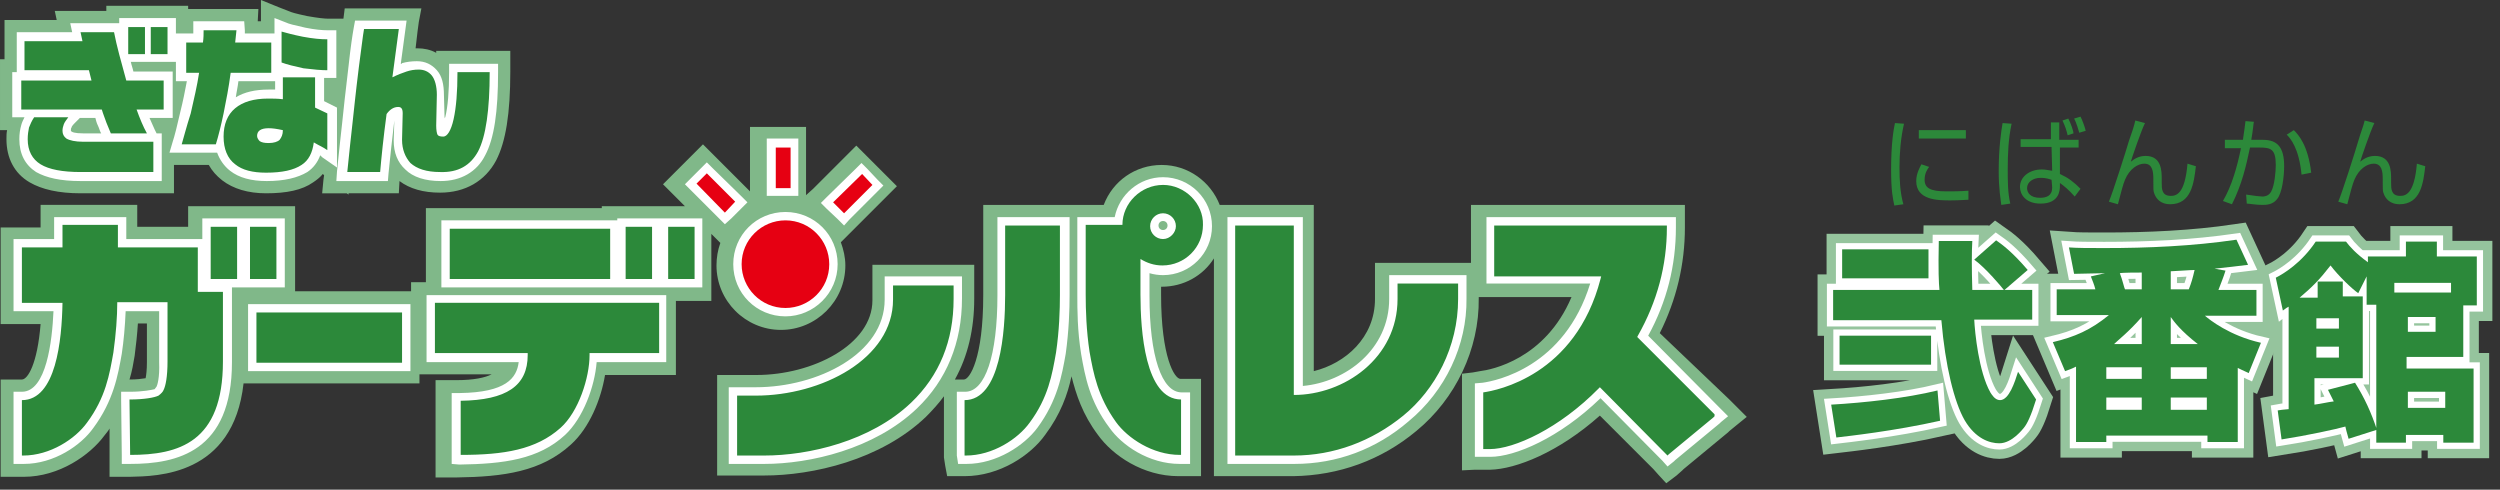
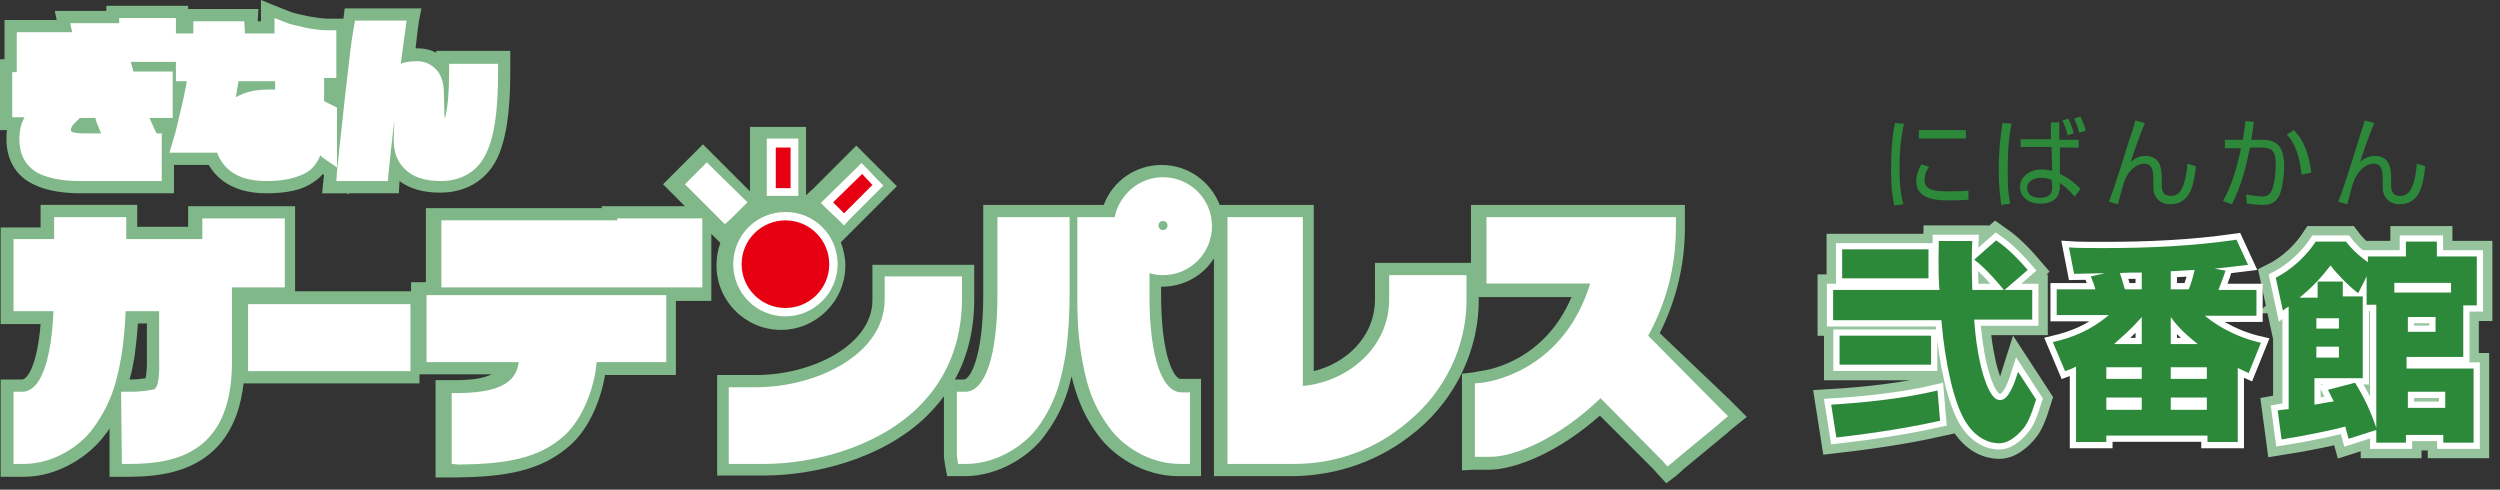
<svg xmlns="http://www.w3.org/2000/svg" enable-background="new 0 0 388 76" height="76" viewBox="0 0 388 76" width="388">
  <rect x="0" y="0" width="388" height="76" fill="#333333" stroke="none" />
  <path d="m258.6 75-1.2-1.3-.8-.9-.2-.2-8.1-8.1c-6.4 5.7-13 8.3-17 8.4h-.6-.4-1.4l-2 .1v-2-1.4-8.8-1.2-1.6l1.7-.2 1.1-.2c1.7-.2 10.1-1.8 14.2-11.5h-12.1-1.3-1v.2c.1 7.9-3.6 15.6-9.7 20.6-5.4 4.5-12 6.9-19.1 7h-9.1-1.3-1.9v-1.9-1.3-30.6c-1.7 2.7-4.7 4.4-8.1 4.4h-.1v1.2c0 9.8 2.1 13.1 3 13.1h1.3 1.9v1.9 1.3 8.6 1.4 1.9h-1.9-1.4-.2c-5.5 0-10.2-3.2-12.5-6.4-2.4-3.2-3.4-6.3-4.1-9.1-.6 2.8-1.7 5.9-4.1 9.1-2.2 3.1-7 6.4-12.5 6.4h-1.3-1.4l-.3-1.6-.2-1.3v-.2-.2-8.6-.5c-.8 1.1-1.8 2.2-2.8 3.2-7 6.7-17.6 9.1-25.1 9.1h-3.8-.3-1.3-1.9v-1.8-1.3-9.3-1.3-1.9h1.9 1.3 2.9c8.7 0 18-4.7 18-11.6v-2.3-1.3-1.9h1.9 1.3 9.4 1.3 1.9v1.9 1.3 2.1c0 4.7-1 8.9-3 12.5h.1 1.3c.9 0 3-3.3 3-13.1v-10.8-1.3-1.9h1.9 1.3 8.6.7 1.9 1.3 3c1.4-3.7 4.9-6.2 9-6.2s7.6 2.6 9 6.2h1 1.3 9.1 1.3 1.9v1.9 1.3 22.6c4.9-1.2 9.5-5.2 9.5-11.2v-2.4-1.3-1.9h1.9 1.3 9.4 1.3 1v-5.8-1.3-1.9h1.9 1.3 26.8 1.3 1.9v1.9 1.3.3c0 5.7-1.3 11.2-3.9 16.4l10.8 10.3.2.2 1 1 1.5 1.5-1.6 1.3-1.1.9-.2.2-6.9 5.7-.2.2-.9.8zm-241.6-1v-1.9-1.3-4.3c-.2.4-.5.7-.8 1.1-2.2 3-7 6.4-12.5 6.4h-1.4-2.2v-15.1h2 1.3c.9 0 2.4-2.4 2.9-8.6h-2.9-1.3-2v-1.9-1.3-8.6-1.3-1.9h1.9 1.3 3v-.3-1.3-1.9h1.9 1.3 8.6 1.3 1.9v1.9 1.3.2h7.9v-1.3-1.9h1.9 1.3 4.1.7 1.3 4.1 1.3 1.9v1.9 1.3 8.1 1.3.6h16.2 1.3.5v-1.4h1.9.4v-.5-7.8-1.3-1.9h1.9 1.3 24.1v-.3h1.9 1.3 4.1 1.1 1.3 3.2l-1.1-1.1-.9-.9-1.4-1.4 1.4-1.4.9-.9 1.6-1.6.9-.9 1.4-1.4 1.4 1.4.9.9 4.4 4.4.6.6v-.5-6.3-1.3-1.9h1.9 1.3 2.3 1.3 1.9v1.9 1.3 6.3 1.1l.1-.1 1-.9 4.4-4.4.9-.9 1.4-1.4 1.4 1.4.9.9 1.7 1.7.9.9 1.4 1.4-1.4 1.4-.9.9-4.4 4.4-.9.9-1.1 1.1c.4 1.1.7 2.3.7 3.6 0 5.5-4.5 10-10 10s-10-4.5-10-10c0-1.2.2-2.4.6-3.5l-1.3-1.3-.1-.1v7.2 1.3 1.9h-1.9-1.3-2.3v.5 7.8 1.3 1.9h-1.9-1.3-7.8c-.6 3.7-2.4 8.2-5.3 10.8-4.6 4.2-10.4 5-17.7 5.1h-1.3-2v-2-1.3-8.4-1.4-2h1.9 1.3c2.8 0 4.5-.4 5.5-.9h-9.4-1.3-.5v1.4h-1.9-1.3-22.1-1.3-.7c-1.6 14.4-13.5 14.4-17.6 14.5h-1.3zm3.1-15.1c1.1 0 1.9-.1 2.5-.2.1-.5.2-1.3.2-2.5v-6h-1.4c-.1 1.7-.3 3.4-.5 5-.2 1.2-.4 2.4-.8 3.7zm34-28.7-.3-.2h-.1-1.5-2.2l.2-2.1.1-.7-.2-.2c-.4.5-.9.9-1.5 1.3-1.7 1.2-4.1 1.7-7.3 1.7-2.8 0-5.1-.7-6.8-2-.9-.7-1.6-1.5-2.1-2.4h-4.3-1.1v1.1 1.3 2h-1.9-1.3-11.3c-3.4 0-6-.6-7.9-1.7-2.4-1.4-3.6-3.8-3.6-6.7 0-.5 0-.9.1-1.4h-1.1v-1.9-1.3-4.5-1.3-2h.7v-2.8-1.4-1.9h1.9 1.3 4.9l-.3-1.4h2.4 1.6 4v-.8h1.9 1.3 2.3 1.3 2.7 1.3 1.9v.5h.9 1.3 5.1 1.5 2.1l-.1 1.9h.5v-.4-2.9l2.7 1.1 1.8.7c.2.1.8.3 2.7.7 1.7.3 2.7.4 3.2.4h1.3 1.1l.2-1.6h1.7 1.1 5.4 1.5 2.2l-.4 2.1-.2 1.5-.3 2.6h.3c1 0 2 .2 2.9.7v-.3h1.9 1.4 5 1.3 1.9v1.9 1.3c0 6.5-.7 10.9-2.2 13.8-1.7 3.2-4.8 5-8.7 5-2.6 0-4.7-.6-6.3-1.8v.1l-.1 1.8h-1.8-1.1-4.9z" fill="#80b889" />
  <path d="m258.8 72.4-.8-.9-.2-.2-9.4-9.5c-6.4 6.2-13.3 9.1-17.1 9.1h-.6-.4-1.4v-1.4-8.8-1.2l1.2-.1c2.1-.3 12.7-2.4 16.7-15.4h-14.8-1.3v-1.3-7.7-1.3h1.3 26.8 1.3v1.3.3c0 5.9-1.4 11.5-4.3 16.8l11.2 11.3.2.2 1 1-1.1.9-.2.2-6.9 5.7-.2.2zm-239.9-.4v-1.3l-.1-8.6v-1.3h1.4c2 0 3.4-.3 3.8-.4.1-.1.2-.3.3-.4.1-.2.5-1.3.4-3.8v-7.9h-5.2c-.1 2.4-.3 4.6-.6 6.6-.6 3.4-1.3 7.3-4.4 11.5-1.9 2.7-6.1 5.6-10.8 5.6h-1.4-.2v-9.9-1.3h1.3c3.8 0 4.7-7.9 4.9-12.5h-4.9-1.3v-1.3-8.6-1.3h1.3 5v-2.1-1.3h1.3 8.6 1.3v1.3 2.1h11.1.7v-1.9-1.3h1.3 4.1.7 1.3 4.1 1.3v1.3 8.1 1.3h-1.3-4.1-.7-1.3-.8v.7 10.9c0 13.9-8.5 15.8-15.8 15.8zm51.2 0v-1.3-8.4-1.3h1.3c7.1-.1 8.8-2.3 9.1-4.8h-13-1.3v-1.3-7.8-1.3h1.3 34.6 1.3v1.3 7.8 1.3h-1.3-9.5c-.3 3.8-2.1 8.7-4.9 11.3-4.1 3.8-9.5 4.5-16.4 4.6zm113.2 0h-.2c-4.8 0-9-2.9-10.9-5.6-3.1-4.1-3.8-8-4.4-11.4-.6-3.7-.6-7-.6-9.2v-10.8-1.3h1.3 4.5c.7-3.5 3.8-6.2 7.5-6.2 4.2 0 7.6 3.4 7.6 7.6s-3.4 7.6-7.6 7.6c-.7 0-1.4-.1-2.1-.3v3.5c0 9.4 1.9 15 5 15h1.3v1.3 8.6 1.2zm-2.8-37.7c-.4 0-.7.3-.7.7s.3.7.7.7.7-.3.7-.7-.3-.7-.7-.7zm-30.5 37.7h-1.3l-.2-1.3v-8.6-1.3h1.3c3.1 0 5-5.6 5-15v-10.8-1.3h1.3 8.6 1.3v1.3 10.8c0 2.2-.1 5.5-.6 9.1-.6 3.4-1.3 7.3-4.4 11.5-2 2.7-6.3 5.6-11 5.6zm50.9 0h-9.1-1.3v-1.3-35.7-1.3h1.3 9.1 1.3v1.3 24.9c6.7-.6 13.4-5.7 13.4-13.5v-2.4-1.3h1.3 9.4 1.3v1.3 2.3c.1 7.3-3.3 14.4-9 19.1-5 4.3-11.1 6.6-17.7 6.6zm-86.2 0h-.3-1.3v-1.3-9.3-1.3h1.3 2.9c9.6 0 20-5.2 20-13.6v-2.3-1.3h1.3 9.4 1.3v1.3 2.1c0 6.9-2.4 12.7-7 17.1-6.6 6.3-16.6 8.6-23.7 8.6zm-51-14.4h-1.3-22.6-1.3v-1.3-7.8-1.3h1.3 22.6 1.3v1.3 7.8zm58.2-8.5c-4.5 0-8.1-3.6-8.1-8.1s3.6-8.1 8.1-8.1 8.1 3.6 8.1 8.1-3.7 8.1-8.1 8.1zm-12.8-4.5h-1.3-4.1-1.1-1.3-4.1-1.2-1.3-24.9-1.3v-1.3-7.8-1.3h1.3 24.9 1.1v-.3h1.3 4.1 1.1 1.3 4.1 1.3v1.3 8.1 1.3zm21.9-9.6-1-1-1.7-1.6-.9-.9.9-.9 4.5-4.4.9-.9.9.9 1.6 1.7.9.9-.9.9-4.4 4.4zm-18.5-.2-.9-.9-4.4-4.4-.9-.9.9-.9 1.6-1.6.9-.9.9.9 4.5 4.4.9.9-.9.9-1.6 1.6zm11.5-4.4h-1.3-2.3-1.4v-1.3-6.3-1.3h1.3 2.3 1.3v1.3 6.3 1.3zm-82.6-2.3c-2.4 0-4.3-.5-5.7-1.6-.9-.7-1.6-1.7-2-2.8h-.3-5.3-1.8l.5-1.7c.3-.9.7-2.5 1.2-4.7.4-1.6.7-3.1 1-4.7h-.4-1.3v-1.3-4.7-1.4h1.3 1.4c0-.2 0-.4 0-.6v-1.3h1.3 5.1 1.5l.1 1.4v.5h4.2.4v-.4-2l1.8.7c.4.2 1.2.4 3 .8 1.5.3 2.6.4 3.5.4h1.3v1.3 4.8 1.3h-1.3c-.2 0-.4 0-.6 0v3.6l1.2.6.8.4v.8 5.7 2.8l-2.3-1.6c-.1-.1-.2-.2-.3-.3-.4 1.1-1.1 2-2 2.6-1.5.9-3.6 1.4-6.3 1.4zm-4.4-15.5c-.1.9-.3 1.7-.4 2.5 1.3-.8 3-1.2 5.1-1.2h1v-1.3h-.5zm-11.9 15.5h-1.3-11.3c-3.1 0-5.3-.5-6.9-1.4-1.7-1.1-2.6-2.8-2.6-5.1 0-.8.1-1.5.3-2.2.1-.4.3-.8.5-1.2h-.5-1.4v-1.2-4.5-1.3h.7v-.3-4.5-1.4h1.3 7.3l-.3-1.4h1.6 5.2.8v-.8h1.3 2.3 1.3 2.6 1.3v1.3 4.2 1.3h-1.3-2.2-1.3-2.2c.1.5.3 1 .4 1.5h4.8 1.3v1.3 4.6 1.3h-1.3-2.3c.3.6.5 1.2.8 1.8l.3.6h.8v1.3 4.7zm-12.7-9.8-.8.8c-.4.4-.5.6-.5.7-.1.1-.1.3-.1.5.1.2.6.4 1.9.4h2.8c-.2-.3-.3-.8-.5-1.2s-.3-.8-.4-1.2zm56 9.8c-2.4 0-4.3-.6-5.5-1.8-1.2-1.1-1.8-2.6-1.8-4.5l.1-3.1c-.4 3.4-.7 6.1-.9 8.2l-.1 1.2h-1.2-5.3-1.5l.1-1.5c.3-3.1.6-5.6.8-7.5s.5-4.8 1-8.9c.3-2.8.6-4.8.8-5.9l.2-1.1h1.1 5.4 1.5l-.2 1.5-.7 5.2c.1 0 .2 0 .2-.1.7-.2 1.5-.3 2.3-.3 1.3 0 2.3.5 3.1 1.4s1.1 2.2 1.1 3.9l.1 3.6c0-.1 0-.1.1-.2.4-1.6.6-4 .6-7v-1.3h1.3 5 1.3v1.3c0 6.1-.6 10.3-2 12.9-1.3 2.6-3.8 4-6.9 4z" fill="#fff" />
-   <path d="m28.2 22.4h5.3c.4-1.3.8-2.9 1.2-4.8.4-2 .8-4 1.1-6.3h6.3v-4.7h-5.6l.2-1.9h-5.1c0 .5 0 1.2-.1 1.9h-2.6v4.7h2c-.3 2-.8 4.1-1.3 6.3-.7 2.2-1.1 3.8-1.4 4.8zm-2.2-18.2h-2.6v4.2h2.6zm16.9 31h-4.1v8.1h4.1zm-26.4-16.2c.3.7.5 1.2.7 1.7h5.6c-.6-1.1-1.1-2.3-1.6-3.7h4.2v-4.5h-5.8c-.8-2.9-1.5-5.4-1.9-7.5h-5.2l.3 1.4h-9v4.5h10l.4 1.6h-10.9v4.5h12.5c.2.7.5 1.4.7 2zm27.4-7v3.4c-.8-.1-1.6-.1-2.3-.1-2.2 0-3.9.5-5.1 1.5s-1.8 2.5-1.8 4.4.6 3.4 1.8 4.3c1.1.9 2.7 1.3 4.8 1.3 2.5 0 4.3-.4 5.5-1.2 1.1-.7 1.7-1.9 1.9-3.5.5.3.9.5 1.1.6.4.2.7.4 1 .6v-5.7l-1.9-.9v-4.7zm-.5 9.7c-.3.3-.9.5-1.7.5-.7 0-1.1-.1-1.4-.3-.2-.2-.4-.5-.4-.8 0-.8.6-1.2 1.8-1.2.6 0 1.3.1 2.2.3 0 .7-.2 1.1-.5 1.5zm-20.9-17.5h-2.6v4.2h2.6zm-11.9 14h-5.3c-.4.6-.6 1.1-.8 1.6-.1.5-.2 1.1-.2 1.8 0 1.8.7 3.1 2 3.9s3.4 1.2 6.2 1.2h11.3v-4.7h-10.9c-1.2 0-2.1-.2-2.6-.5-.4-.3-.6-.7-.6-1.2 0-.4.1-.7.2-1s.4-.7.7-1.1zm90.6 17h-4.1v8.1h4.1zm-50.4-24.3v-4.8c-1 0-2.2-.1-3.8-.4-1.5-.3-2.6-.6-3.3-.8v4.8c.8.3 2 .6 3.4.9 1.6.2 2.8.3 3.7.3zm52.9 32.4h4.1v-8.1h-4.1zm76.8-14.6c-3.4 0-6.3 2.8-6.3 6.2h-5.7v10.8c0 2.4.1 5.6.6 8.9.6 3.4 1.3 7 4.1 10.9 1.8 2.5 5.7 5.1 9.9 5.1h.2v-8.6c-5.6 0-6.3-10.7-6.3-16.3v-5.5c1 .6 2.1 1 3.4 1 3.5 0 6.3-2.8 6.3-6.3.1-3.3-2.8-6.2-6.2-6.2zm0 8.4c-1.1 0-2-.9-2-2s.9-2 2-2 2 .9 2 2c0 1-.9 2-2 2zm-149.8 1.3h-12.4c0-2 0-3.5 0-3.5h-8.6v3.5h-6.3v8.6h6.3c-.1 5.8-1 15.1-6.3 15.1v8.6h.2c4.2 0 8.1-2.6 9.9-5.1 2.9-3.9 3.5-7.5 4.1-10.9.4-2.9.6-5.5.6-7.8h7.8v9.2c0 2.4-.3 3.8-.6 4.4-.1.3-.4.6-.8.9-.6.3-2.2.6-4.5.6l.1 8.6c7.5 0 14.4-1.9 14.4-14.5v-10.8h-3.9zm107.9 8.1c0 9.2-11.1 14.9-21.3 14.9h-2.9v9.3h.3 3.9c6.9 0 16.5-2.2 22.8-8.2 4.4-4.2 6.6-9.6 6.6-16.1v-2.1h-9.4zm17.4-.7c0 5.6-.7 16.3-6.3 16.3v8.6h.2c4.2 0 8.1-2.6 9.9-5.1 2.9-3.9 3.5-7.5 4.1-10.9.5-3.4.6-6.6.6-8.9 0-3.3 0-10.8 0-10.8h-8.5zm110.1 18.5-11.8-11.8-.2-.2.1-.2c3-5.3 4.5-10.9 4.5-16.8v-.3h-26.8v7.9h16.6l-.1.4c-3.9 15-16.1 17.3-18.2 17.6v8.8h.3.7c3.8 0 10.8-3.2 16.9-9.4l.2-.2.2.2 10.1 10.2.2.2.2-.2 6.9-5.7.2-.2zm-49.2-17.9c0 9.2-8.3 14.9-16.1 14.9v-26.3h-9.1v35.7h9.1c6.2 0 12.1-2.2 17-6.2s8.5-10.6 8.5-18.1v-2.4h-9.4zm-177.1 9.9h22.6v-7.8h-22.6zm-7.1-13h4.1v-8.1h-4.1zm41.5-19.8c1.2-2.3 1.8-6.4 1.8-12.3h-5c0 3.1-.2 5.5-.6 7.3s-1 2.7-1.6 2.7c-.5 0-.8-.1-.9-.3s-.2-.7-.2-1.4l.1-4.8c0-1.3-.3-2.4-.8-3s-1.2-.9-2-.9c-.7 0-1.3.1-1.9.3s-1.4.5-2.2.9l1-7.5h-5.4c-.2 1.1-.4 3-.8 5.9-.5 4-.8 7-1 8.8-.2 1.9-.5 4.4-.8 7.5h5.1c.2-2.3.5-5.3 1-9 .5-.7 1.1-1.1 1.8-1.1.5 0 .7.3.7 1l-.1 4.1c0 1.5.5 2.7 1.3 3.6 1 .9 2.5 1.4 4.6 1.4 2.8.1 4.7-1 5.9-3.2zm-6.7 31.3h14.4v.3c0 4.8-3.3 7-10.4 7.1v8.4c6.7 0 11.7-.8 15.5-4.2 2.8-2.5 4.5-7.8 4.5-11.3v-.3h10.8v-7.8h-34.8zm2.3-11.5h24.9v-7.8h-24.9z" fill="#2c893a" />
  <path d="m120.4 22.9h2.3v6.3h-2.3z" fill="#e60012" />
  <path d="m121.9 47.8c3.7 0 6.8-3 6.8-6.8 0-3.7-3-6.8-6.8-6.8-3.7 0-6.8 3-6.8 6.8 0 3.7 3 6.8 6.8 6.8z" fill="#e60012" />
  <path d="m135.4 28.7-1.6-1.7-4.5 4.4 1.7 1.7z" fill="#e60012" />
-   <path d="m108.1 28.5 4.4 4.5 1.6-1.7-4.4-4.4z" fill="#e60012" />
  <path d="m301.1 65.3c-7.1 1.6-14.4 2.4-16.1 2.6l-.8-5.1c5.2-.3 11.6-1 16.5-2.2zm10-20.3h4.3v4.6h-9c.1 2 .7 8.1 2.5 11.3.2.3.7 1.2 1.5 1.2 1.4 0 2.3-2.8 2.8-4.4l2.8 4.3c-.8 2.6-1.4 3.8-1.9 4.4-.1.1-1.8 2.4-3.8 2.4-1.5 0-3.7-.7-5.4-3.6-1.6-2.8-3-8.4-3.6-15.5h-16.8v-4.7h16.5c-.1-1.1-.2-2.9-.1-7.6h5.2c-.1 1.8-.1 4.1 0 7.6h4.9c-.3-.4-2.8-3.4-4.6-4.7l3.4-3c1 .7 2.5 1.8 4.9 4.6zm-25.6 7.1h14.2v4.5h-14.2zm.4-13.4h13.4v4.5h-13.4z" fill="#fff" stroke="#95c49d" stroke-width="4.832" />
-   <path d="m325.2 44.9c-.2-.8-.4-1.2-.7-2l2.2-.5c-.8 0-4.2.1-4.8.1l-.8-4.1c1.4.1 3 .1 5.5.1 6.8 0 13.7-.3 20.5-1.3l1.8 3.9c-1.6.2-3.3.4-5.2.6l1.7.3c-.3 1-.8 2.2-1.1 3h5.9v4h-8c.7.6 3.8 3.1 8.7 4.2l-1.9 4.7c-1.1-.5-1.3-.6-1.7-.8v11.5h-4.7v-1h-15.7v1h-4.7v-11.7c-.8.4-.9.4-1.7.7l-1.9-4.5c3.4-.8 5.9-1.9 8.7-4.2h-8.1v-4zm1.7 13.9h5.5v-1.8h-5.5zm0 4.8h5.5v-1.9h-5.5zm5.5-10.2v-4.2c-2.1 2.4-3.7 3.6-4.3 4.2zm0-8.5v-2.6c-.6 0-3 0-3.4.1.4 1 .7 2.4.8 2.5zm4.5 0h2.8c.4-1 .6-1.7.9-3-.6 0-3.2.2-3.7.2zm0 8.5h4.2c-2.7-2.1-3.7-3.5-4.2-4.2zm0 5.4h5.6v-1.8h-5.6zm0 4.8h5.6v-1.9h-5.6z" fill="#fff" stroke="#95c49d" stroke-width="4.832" />
  <path d="m365.5 59.4c1.5 2.4 2.5 4.6 3.4 7.3l-4.4 1.4c-.3-1.1-.4-1.4-.5-1.9-1.4.4-6 1.4-9.9 2l-.6-4.5c.5-.1.7-.1 1.7-.2v-15.9c-.2.1-.4.2-.9.6l-1.1-5.1c1.2-.6 4-2.3 6.2-5.6h4.7c.6.8 1.6 1.9 3.4 3.2v-.9h5.9v-2.3h4.8v2.3h6.2v7.6h-2.1v8h-8.8v1.8h10.4v11.5h-4.7v-1.2h-5.8v1.2h-4.6v-21.4h-1.5v-4.4l-1.3 2.6c-.9-.6-3.1-2.7-4.3-4.3-1.7 2.2-2.9 3.4-4.8 5h2.8v-2.5h3.9v2.3h3.1v12.7h-7.5v4.1c.9-.1 2.1-.4 3-.5-.4-.8-.6-1.2-.9-1.8zm-6-10v1.6h3.5v-1.6zm0 4.4v1.7h3.5v-1.7zm12.1-8.4h8.8v-1.5h-8.8zm2.1 3.8v2.3h4.3v-2.3zm0 11.6v2.5h5.8v-2.5z" fill="#fff" stroke="#95c49d" stroke-width="4.832" />
  <path d="m301.1 65.3c-7.1 1.6-14.4 2.4-16.1 2.6l-.8-5.1c5.2-.3 11.6-1 16.5-2.2zm10-20.3h4.3v4.6h-9c.1 2 .7 8.1 2.5 11.3.2.3.7 1.2 1.5 1.2 1.4 0 2.3-2.8 2.8-4.4l2.8 4.3c-.8 2.6-1.4 3.8-1.9 4.4-.1.1-1.8 2.4-3.8 2.4-1.5 0-3.7-.7-5.4-3.6-1.6-2.8-3-8.4-3.6-15.5h-16.8v-4.7h16.5c-.1-1.1-.2-2.9-.1-7.6h5.2c-.1 1.8-.1 4.1 0 7.6h4.9c-.3-.4-2.8-3.4-4.6-4.7l3.4-3c1 .7 2.5 1.8 4.9 4.6zm-25.6 7.1h14.2v4.5h-14.2zm.4-13.4h13.4v4.5h-13.4z" fill="#fff" stroke="#fff" stroke-width="1.933" />
  <path d="m325.2 44.9c-.2-.8-.4-1.2-.7-2l2.2-.5c-.8 0-4.2.1-4.8.1l-.8-4.1c1.4.1 3 .1 5.5.1 6.8 0 13.7-.3 20.5-1.3l1.8 3.9c-1.6.2-3.3.4-5.2.6l1.7.3c-.3 1-.8 2.2-1.1 3h5.9v4h-8c.7.6 3.8 3.1 8.7 4.2l-1.9 4.7c-1.1-.5-1.3-.6-1.7-.8v11.5h-4.7v-1h-15.7v1h-4.7v-11.7c-.8.4-.9.4-1.7.7l-1.9-4.5c3.4-.8 5.9-1.9 8.7-4.2h-8.1v-4zm1.7 13.9h5.5v-1.8h-5.5zm0 4.8h5.5v-1.9h-5.5zm5.5-10.2v-4.2c-2.1 2.4-3.7 3.6-4.3 4.2zm0-8.5v-2.6c-.6 0-3 0-3.4.1.4 1 .7 2.4.8 2.5zm4.5 0h2.8c.4-1 .6-1.7.9-3-.6 0-3.2.2-3.7.2zm0 8.5h4.2c-2.7-2.1-3.7-3.5-4.2-4.2zm0 5.4h5.6v-1.8h-5.6zm0 4.8h5.6v-1.9h-5.6z" fill="#fff" stroke="#fff" stroke-width="1.933" />
  <path d="m365.5 59.4c1.5 2.4 2.5 4.6 3.4 7.3l-4.4 1.4c-.3-1.1-.4-1.4-.5-1.9-1.4.4-6 1.4-9.9 2l-.6-4.5c.5-.1.7-.1 1.7-.2v-15.9c-.2.1-.4.2-.9.6l-1.1-5.1c1.2-.6 4-2.3 6.2-5.6h4.7c.6.8 1.6 1.9 3.4 3.2v-.9h5.9v-2.3h4.8v2.3h6.2v7.6h-2.1v8h-8.8v1.8h10.4v11.5h-4.7v-1.2h-5.8v1.2h-4.6v-21.4h-1.5v-4.4l-1.3 2.6c-.9-.6-3.1-2.7-4.3-4.3-1.7 2.2-2.9 3.4-4.8 5h2.8v-2.5h3.9v2.3h3.1v12.7h-7.5v4.1c.9-.1 2.1-.4 3-.5-.4-.8-.6-1.2-.9-1.8zm-6-10v1.6h3.5v-1.6zm0 4.4v1.7h3.5v-1.7zm12.1-8.4h8.8v-1.5h-8.8zm2.1 3.8v2.3h4.3v-2.3zm0 11.6v2.5h5.8v-2.5z" fill="#fff" stroke="#fff" stroke-width="1.933" />
  <g fill="#2c893a">
    <path d="m301.1 65.3c-7.1 1.6-14.4 2.4-16.1 2.6l-.8-5.1c5.2-.3 11.6-1 16.5-2.2zm10-20.3h4.3v4.6h-9c.1 2 .7 8.1 2.5 11.3.2.3.7 1.2 1.5 1.2 1.4 0 2.3-2.8 2.8-4.4l2.8 4.3c-.8 2.6-1.4 3.8-1.9 4.4-.1.1-1.8 2.4-3.8 2.4-1.5 0-3.7-.7-5.4-3.6-1.6-2.8-3-8.4-3.6-15.5h-16.8v-4.7h16.5c-.1-1.1-.2-2.9-.1-7.6h5.2c-.1 1.8-.1 4.1 0 7.6h4.9c-.3-.4-2.8-3.4-4.6-4.7l3.4-3c1 .7 2.5 1.8 4.9 4.6zm-25.6 7.1h14.2v4.5h-14.2zm.4-13.4h13.4v4.5h-13.4z" />
    <path d="m325.2 44.9c-.2-.8-.4-1.2-.7-2l2.2-.5c-.8 0-4.2.1-4.8.1l-.8-4.1c1.4.1 3 .1 5.5.1 6.8 0 13.7-.3 20.5-1.3l1.8 3.9c-1.6.2-3.3.4-5.2.6l1.7.3c-.3 1-.8 2.2-1.1 3h5.9v4h-8c.7.6 3.8 3.1 8.7 4.2l-1.9 4.7c-1.1-.5-1.3-.6-1.7-.8v11.5h-4.7v-1h-15.7v1h-4.7v-11.7c-.8.4-.9.4-1.7.7l-1.9-4.5c3.4-.8 5.9-1.9 8.7-4.2h-8.1v-4zm1.7 13.9h5.5v-1.8h-5.5zm0 4.8h5.5v-1.9h-5.5zm5.5-10.2v-4.2c-2.1 2.4-3.7 3.6-4.3 4.2zm0-8.5v-2.6c-.6 0-3 0-3.4.1.4 1 .7 2.4.8 2.5zm4.5 0h2.8c.4-1 .6-1.7.9-3-.6 0-3.2.2-3.7.2zm0 8.5h4.2c-2.7-2.1-3.7-3.5-4.2-4.2zm0 5.4h5.6v-1.8h-5.6zm0 4.8h5.6v-1.9h-5.6z" />
    <path d="m365.5 59.4c1.5 2.4 2.5 4.6 3.4 7.3l-4.4 1.4c-.3-1.1-.4-1.4-.5-1.9-1.4.4-6 1.4-9.9 2l-.6-4.5c.5-.1.7-.1 1.7-.2v-15.9c-.2.1-.4.2-.9.6l-1.1-5.1c1.2-.6 4-2.3 6.2-5.6h4.7c.6.8 1.6 1.9 3.4 3.2v-.9h5.9v-2.3h4.8v2.3h6.2v7.6h-2.1v8h-8.8v1.8h10.4v11.5h-4.7v-1.2h-5.8v1.2h-4.6v-21.4h-1.5v-4.4l-1.3 2.6c-.9-.6-3.1-2.7-4.3-4.3-1.7 2.2-2.9 3.4-4.8 5h2.8v-2.5h3.9v2.3h3.1v12.7h-7.5v4.1c.9-.1 2.1-.4 3-.5-.4-.8-.6-1.2-.9-1.8zm-6-10v1.6h3.5v-1.6zm0 4.4v1.7h3.5v-1.7zm12.1-8.4h8.8v-1.5h-8.8zm2.1 3.8v2.3h4.3v-2.3zm0 11.6v2.5h5.8v-2.5z" />
    <path d="m295.5 19.2c-.5 2.2-.7 4.5-.7 6.8 0 2 .1 3.9.6 5.7l-1.4.2c-.2-1-.5-2.1-.5-5.6 0-4.1.4-6.3.6-7.2zm3.9 6.7c-.3.4-.7 1-.7 2 0 1.3.9 1.8 3.4 1.8.8 0 2.1 0 3.4-.1v1.4c-.5 0-1.3.1-2.8.1-1.9 0-5.3 0-5.3-3 0-1.2.6-2.2.8-2.6zm5.7-5.7v1.3h-7.3v-1.3z" />
    <path d="m312.2 19.2c-.5 2.3-.6 4.7-.6 7.1 0 1.7 0 3.7.4 5.3l-1.4.2c-.1-.9-.4-2.5-.4-5.2 0-3.8.4-6.3.6-7.5zm6.1 2.5v-2.7h1.3v2.7h3v1.2h-2.9v4.1c1.3.6 2.1 1.2 3.2 2.3l-.9 1.2c-1-1.1-1.6-1.6-2.3-2.1v.4c0 .6 0 2.8-3 2.8-2.3 0-3.2-1.4-3.2-2.6 0-1.5 1.4-2.7 3.4-2.7.5 0 .9.1 1.6.2l-.1-3.7h-4.8v-1.2h4.7zm.1 6.2c-.8-.3-1.5-.3-1.7-.3-1.1 0-2.1.6-2.1 1.6 0 .7.5 1.5 2 1.5 1 0 1.9-.3 1.9-1.6zm2.5-6.9c-.2-.8-.3-1.2-.8-2.3l.9-.3c.4.8.8 1.9.8 2.3zm1.8-.4c-.1-.3-.4-1.5-.8-2.2l1-.3c.3.6.7 1.7.8 2.2z" />
    <path d="m332.9 19.1c-.6 1.2-2.1 5.6-2.2 6 .4-.3 1.1-.9 2.3-.9 2.5 0 2.5 2.4 2.5 3.6v.6c0 .9 0 2 1.4 2 .8 0 2.2-.2 2.6-5l1.3.4c-.3 2.6-.7 5.9-4 5.9-1.4 0-2.2-.8-2.5-1.8-.1-.3-.1-.6-.1-1.7v-.4c0-1.1-.1-2.4-1.4-2.4-1 0-2.3.8-3 2.5-.3.7-.6 1.9-1.1 3.8l-1.4-.4c.6-1.4 2.7-8 3.1-9.4.5-1.4.8-2.3 1-3.2z" />
    <path d="m349.8 18.9c-.1.5-.1 1.1-.4 2.8h1.8c2.3 0 3.3 1.2 3.3 4.1 0 1.5-.3 4.2-1.1 5.1-.7.9-1.7.9-2.3.9-1 0-2-.2-2.4-.2l-.1-1.4c1.3.2 2.2.3 2.5.3.2 0 1 0 1.4-.8.5-.9.7-3 .7-4.1 0-2.5-.8-2.7-2.5-2.7h-1.5c-.6 2.8-1.2 5.6-2.8 8.8l-1.4-.5c1.4-2.4 2.2-5.3 2.8-8.2h-2.5v-1.3h2.8c.2-1.3.3-2.1.4-2.9zm7.4 8.2c-.4-4.1-1.7-5.6-2.3-6.2l1.1-.7c.7.7 2.2 2.3 2.7 6.6z" />
    <path d="m368.5 19.1c-.6 1.2-2.1 5.6-2.2 6 .4-.3 1.1-.9 2.3-.9 2.5 0 2.5 2.4 2.5 3.6v.6c0 .9 0 2 1.4 2 .8 0 2.2-.2 2.6-5l1.3.4c-.3 2.6-.7 5.9-4 5.9-1.4 0-2.2-.8-2.5-1.8-.1-.3-.1-.6-.1-1.7v-.4c0-1.1-.1-2.4-1.4-2.4-1 0-2.3.8-3 2.5-.3.7-.6 1.9-1.1 3.8l-1.4-.4c.6-1.4 2.7-8 3.1-9.4s.8-2.3 1-3.2z" />
  </g>
</svg>